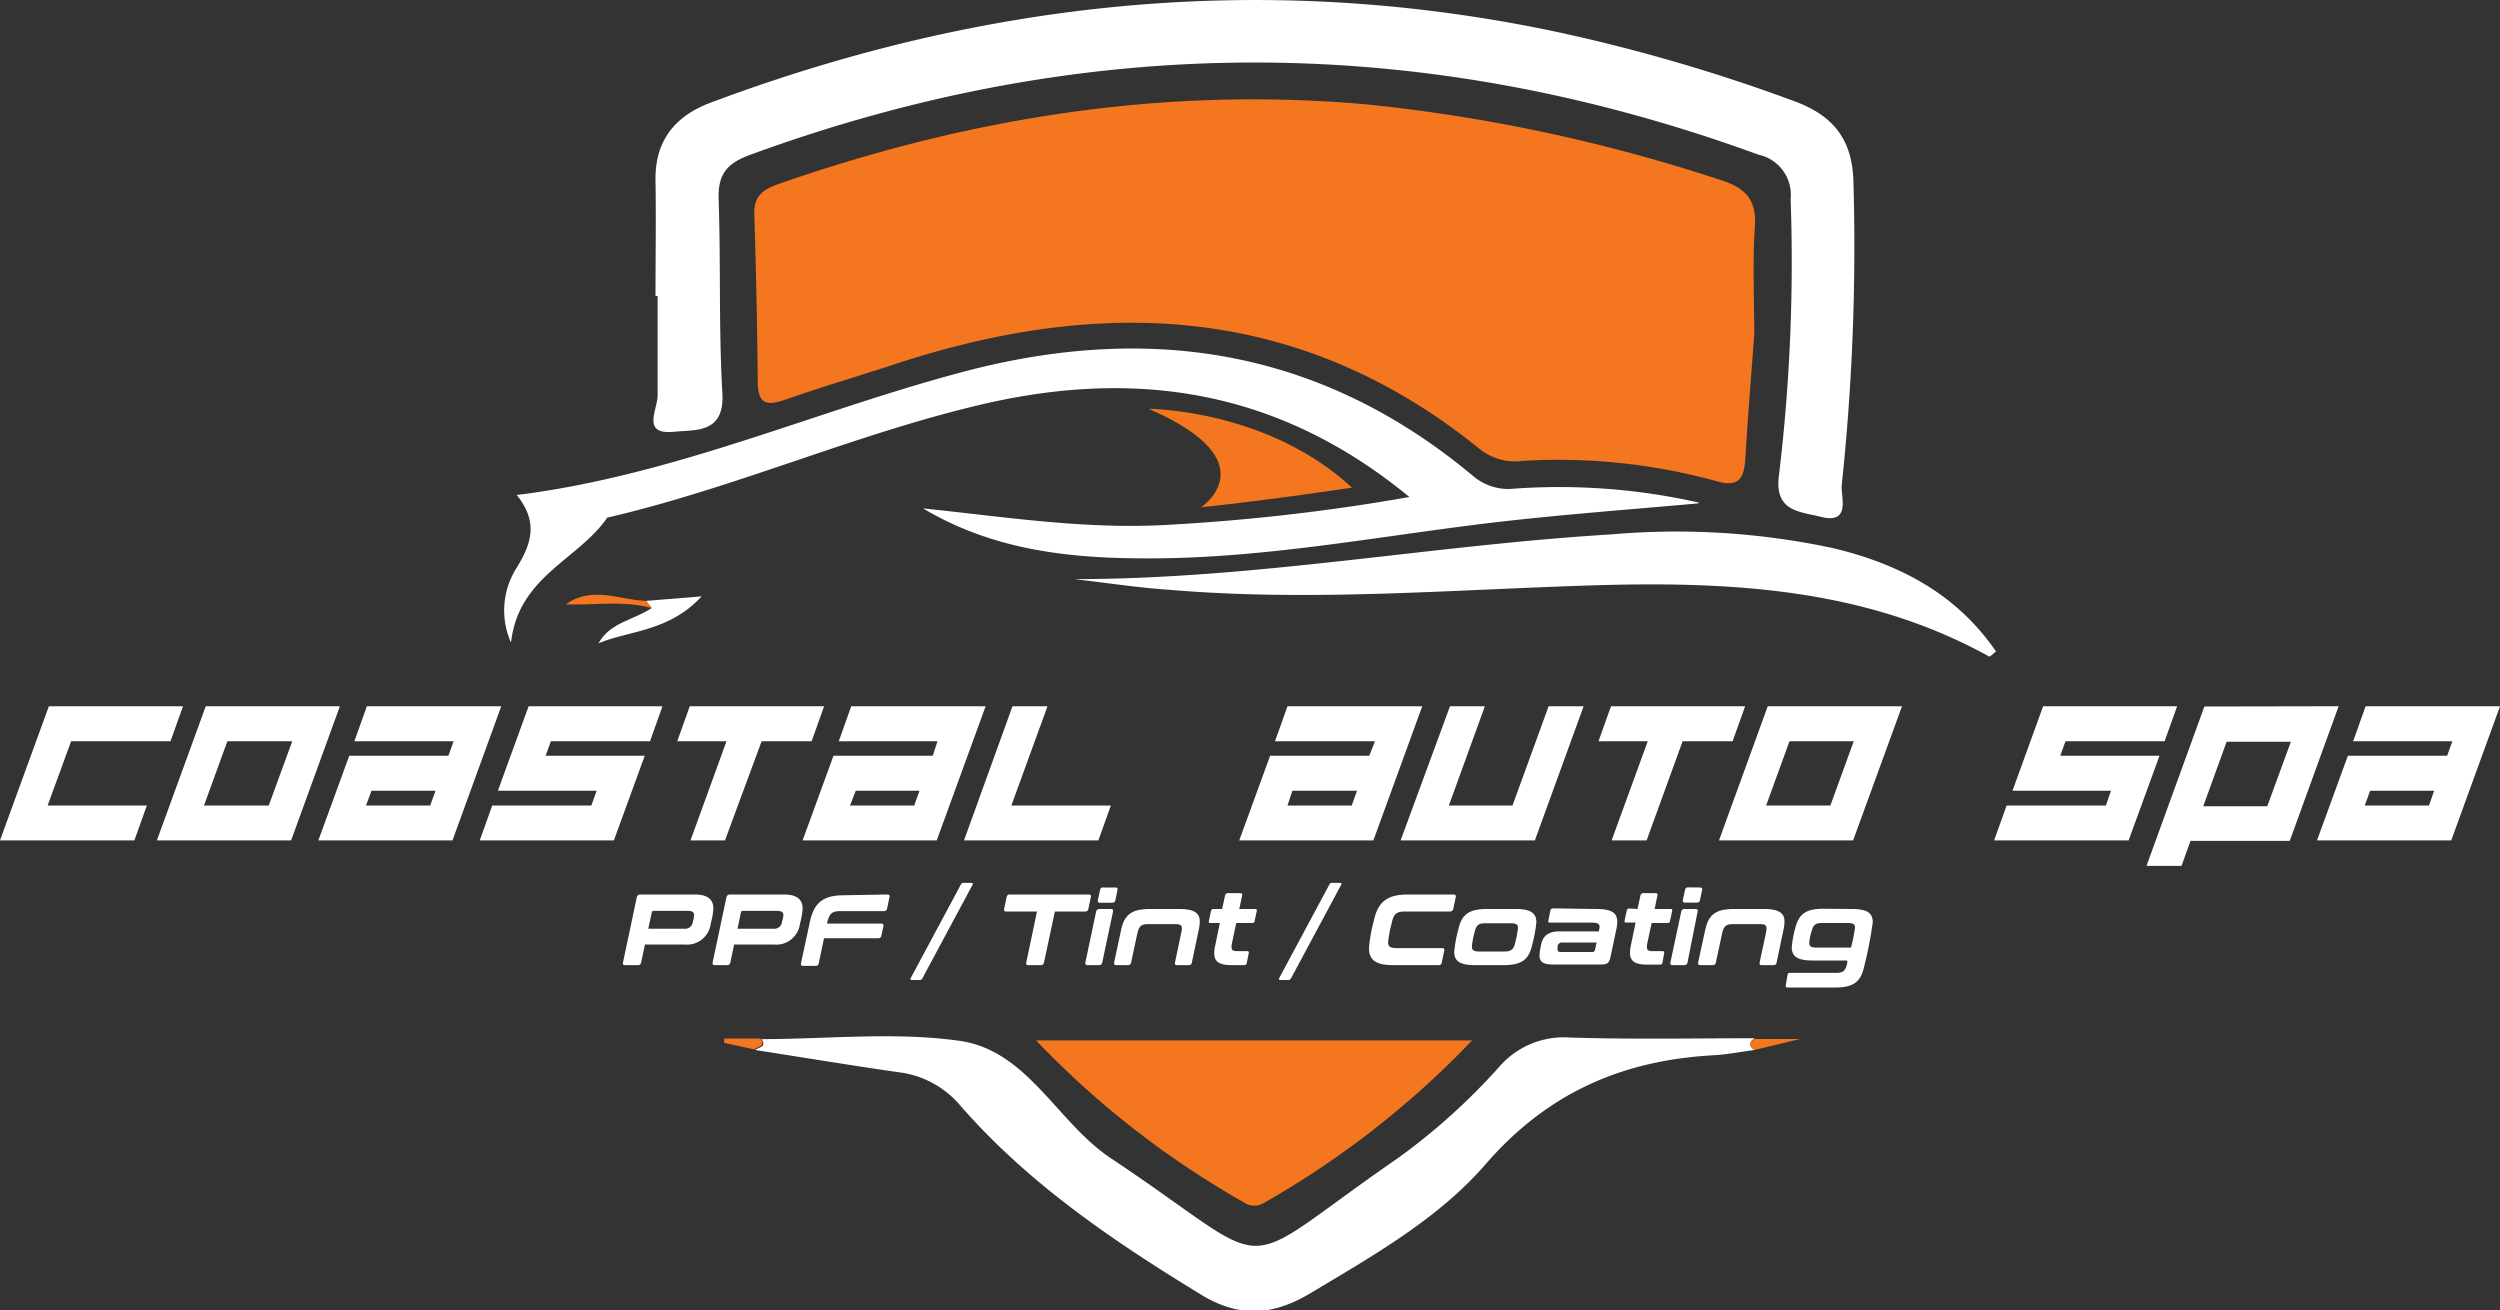
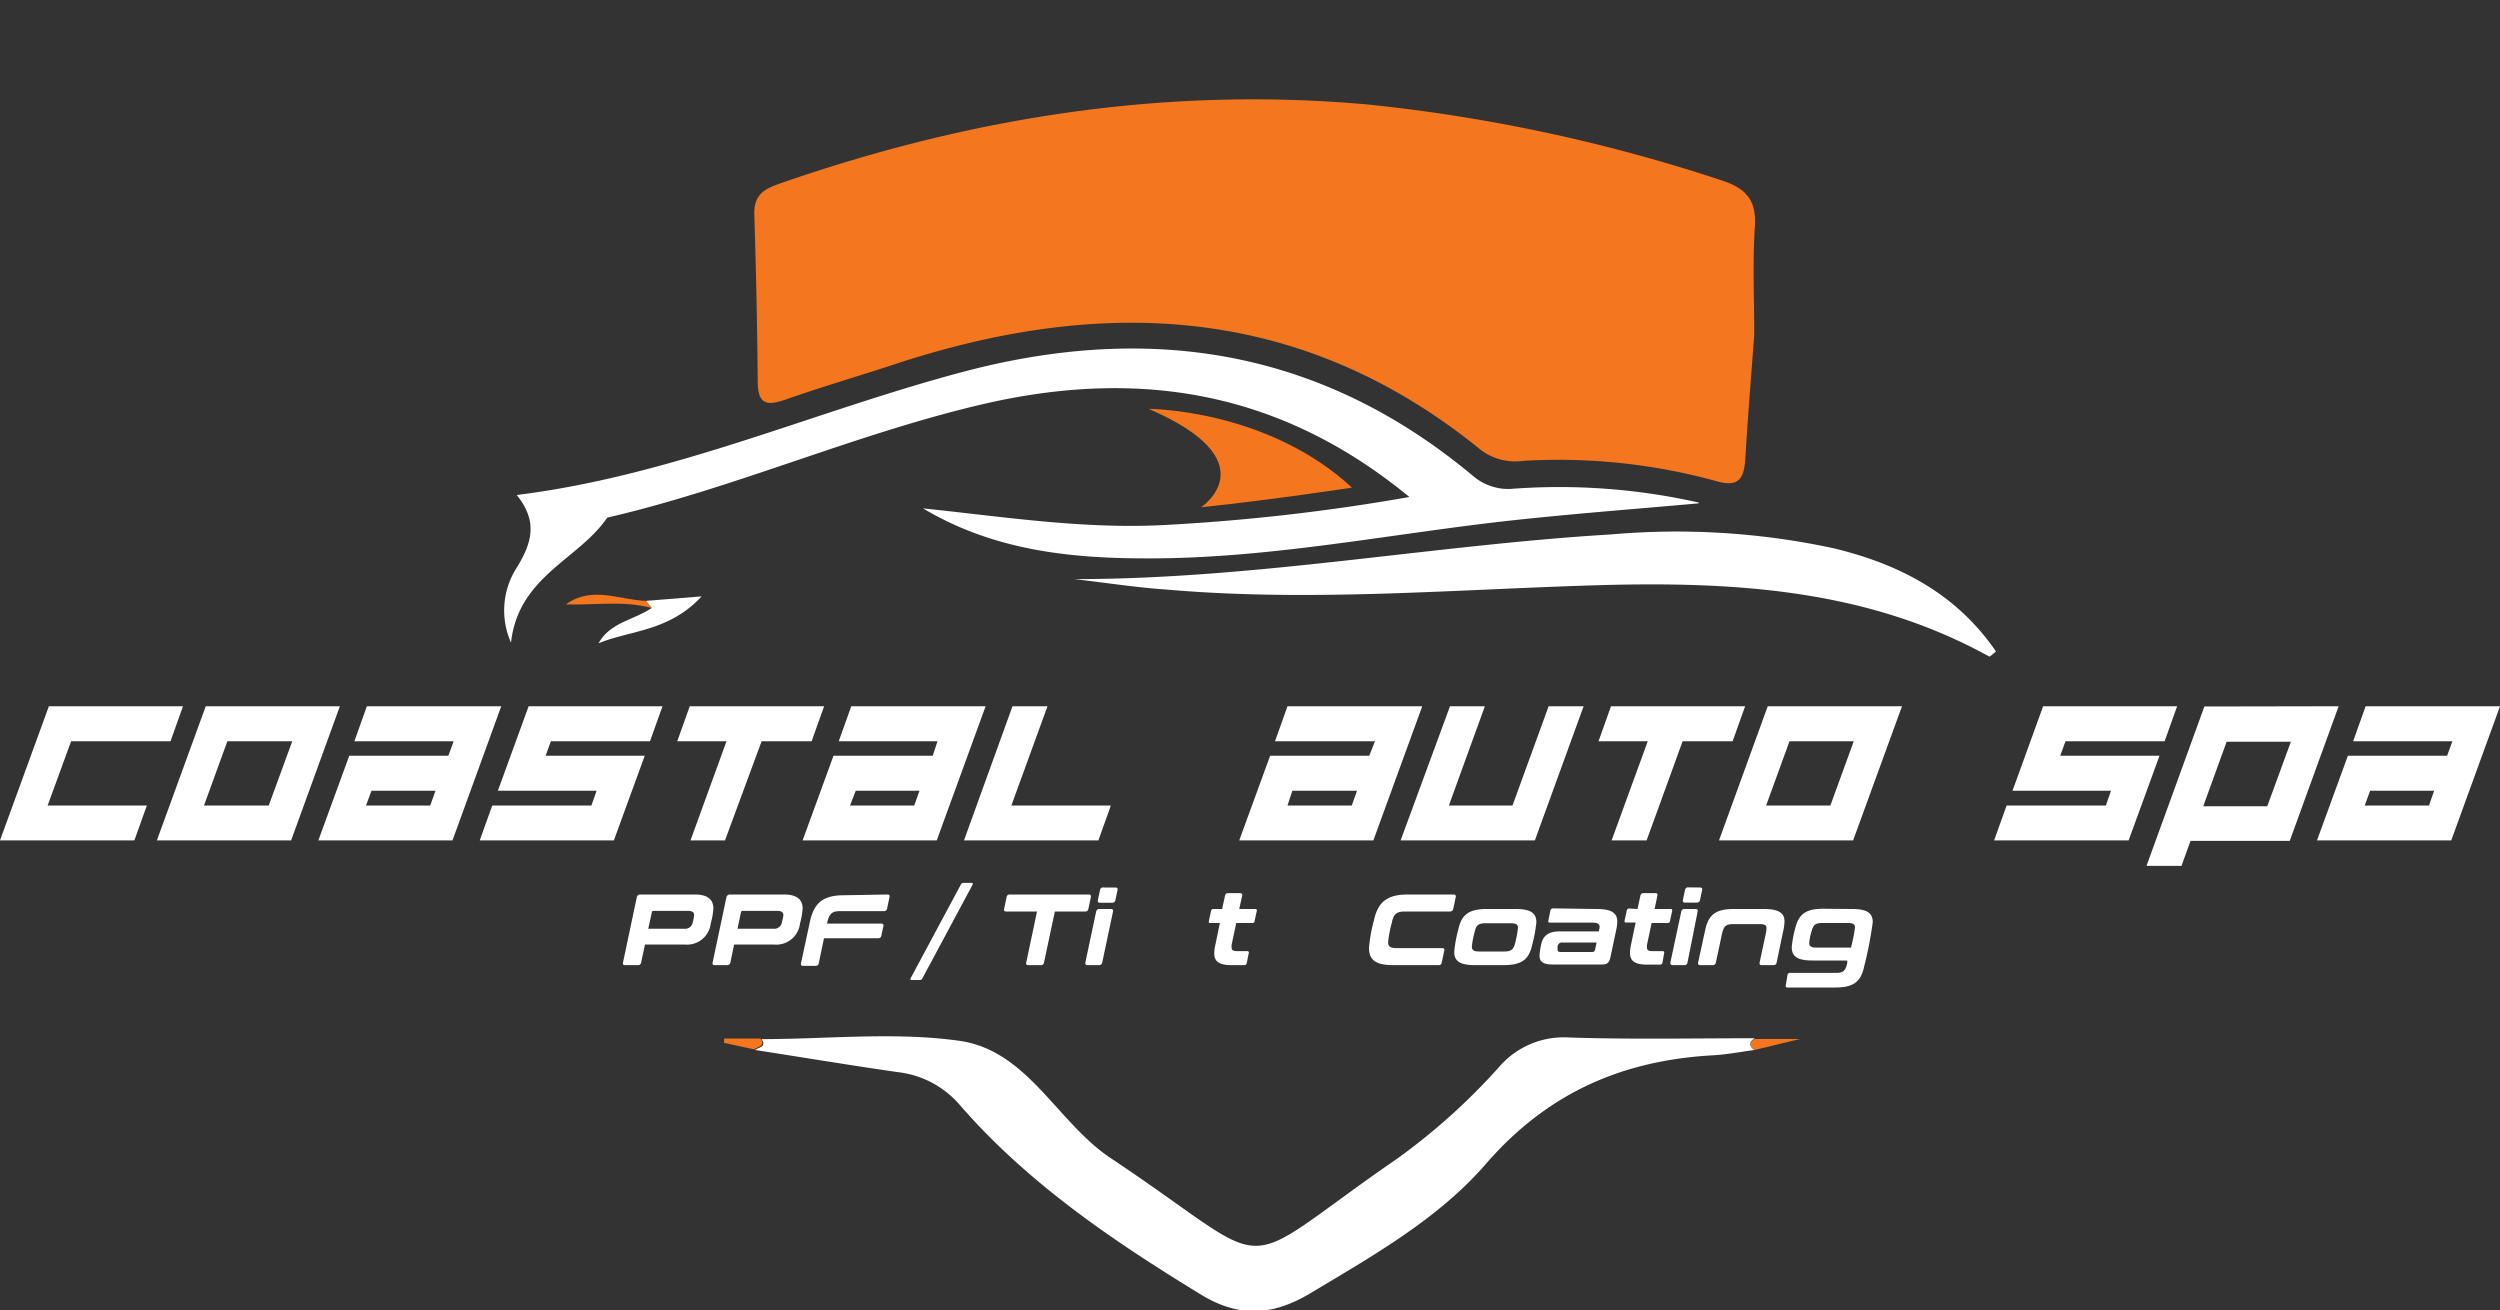
<svg xmlns="http://www.w3.org/2000/svg" viewBox="0 0 200 104.83">
  <rect x="0" y="0" width="200" height="104.83" fill="#333333" stroke="none" />
  <defs>
    <style>.cls-1{fill:#fff;}.cls-2{fill:#f47720;}</style>
  </defs>
  <g id="Layer_2" data-name="Layer 2">
    <g id="Layer_1-2" data-name="Layer 1">
      <path class="cls-1" d="M14.64,56.5l-1,2.8H5.69L3.81,64.44h7.94l-1,2.79H0L3.91,56.5Z" />
      <path class="cls-1" d="M27.19,56.5l-3.9,10.73H12.55L16.46,56.5Zm-9,2.8-1.87,5.14H21.5l1.88-5.14Z" />
      <path class="cls-1" d="M40.1,56.5,36.2,67.23H25.47l2.47-6.77h7.93l.42-1.16H28.35l1-2.8ZM29.72,63.26l-.44,1.18h5.14l.42-1.18Z" />
      <path class="cls-1" d="M53,56.5l-1,2.8H44.07l-.42,1.16h7.93l-2.47,6.77H38.38l1-2.79h7.93l.42-1.18H39.83l2.46-6.76Z" />
      <path class="cls-1" d="M65.93,56.5l-1,2.8h-4L58,67.23H55.24l2.88-7.93H54.18l1-2.8Z" />
      <path class="cls-1" d="M78.85,56.5,74.94,67.23H64.21l2.47-6.77h7.94L75,59.3H67.1l1-2.8ZM68.46,63.26,68,64.44h5.14l.42-1.18Z" />
      <path class="cls-1" d="M88.87,64.44l-1,2.79H77.12L81,56.5h2.8l-2.89,7.94Z" />
      <path class="cls-1" d="M113.78,56.5l-3.91,10.73H99.14l2.47-6.77h7.93L110,59.3H102l1-2.8Zm-10.39,6.76L103,64.44h5.14l.42-1.18Z" />
      <path class="cls-1" d="M123.89,56.5h2.8l-3.9,10.73H112.05L116,56.5h2.79l-2.88,7.94H121Z" />
      <path class="cls-1" d="M139.61,56.5l-1,2.8h-4l-2.88,7.93h-2.8l2.89-7.93h-3.94l1-2.8Z" />
      <path class="cls-1" d="M152.16,56.5l-3.91,10.73H137.52l3.9-10.73Zm-9,2.8-1.87,5.14h5.14l1.87-5.14Z" />
      <path class="cls-1" d="M174.17,56.5l-1,2.8h-7.93l-.42,1.16h7.94l-2.47,6.77H159.53l1-2.79h7.94l.41-1.18H161l2.45-6.76Z" />
      <path class="cls-1" d="M187.09,56.5l-3.91,10.77h-7.94l-.72,2h-2.8l4.63-12.75Zm-10.83,8h5.12l1.89-5.16h-5.14Z" />
      <path class="cls-1" d="M200,56.5l-3.9,10.73H185.36l2.47-6.77h7.94l.42-1.16h-7.94l1-2.8Zm-10.39,6.76-.43,1.18h5.14l.41-1.18Z" />
      <path class="cls-1" d="M55.59,71.56c1,0,1.48.39,1.48,1.12a5.88,5.88,0,0,1-.21,1.2,1.91,1.91,0,0,1-2.11,1.68H51.6L51.29,77a.23.23,0,0,1-.25.21H50c-.14,0-.19-.07-.16-.21l1.1-5.2a.27.27,0,0,1,.3-.24ZM51.86,74.3h2.86a.63.63,0,0,0,.71-.57,2.49,2.49,0,0,0,.1-.52c0-.23-.15-.34-.51-.34H52.28a.12.12,0,0,0-.13.1Z" />
      <path class="cls-1" d="M62.73,71.56c1,0,1.48.39,1.48,1.12a5.88,5.88,0,0,1-.21,1.2,1.91,1.91,0,0,1-2.12,1.68H58.73L58.43,77a.25.25,0,0,1-.25.21h-1c-.14,0-.2-.07-.17-.21l1.1-5.2a.28.28,0,0,1,.3-.24ZM59,74.3h2.86a.62.62,0,0,0,.7-.57,2.22,2.22,0,0,0,.11-.52c0-.23-.16-.34-.51-.34H59.41a.13.13,0,0,0-.13.1Z" />
      <path class="cls-1" d="M71,71.56c.14,0,.19.07.16.21l-.19.9a.24.24,0,0,1-.25.22H67.24c-.69,0-.91.19-1.08,1H70.5c.14,0,.2.07.17.21l-.16.75a.24.24,0,0,1-.25.21H65.92l-.42,2a.23.23,0,0,1-.25.21h-1c-.14,0-.2-.07-.17-.21l.71-3.31c.33-1.55,1.08-2.13,2.74-2.13Z" />
      <path class="cls-1" d="M77.72,70.63c.11,0,.13.06.08.16l-4,7.46c-.06.11-.1.15-.21.15h-.66c-.11,0-.13-.06-.07-.16l4-7.46c.06-.11.1-.15.21-.15Z" />
      <path class="cls-1" d="M87.1,71.56c.14,0,.2.07.17.21l-.2.94a.24.24,0,0,1-.26.21H84.39L83.52,77a.23.23,0,0,1-.25.21h-1c-.15,0-.21-.07-.17-.21l.86-4.08H80.49c-.14,0-.19-.07-.16-.21l.2-.94a.23.23,0,0,1,.25-.21Z" />
      <path class="cls-1" d="M88.88,72.72c.14,0,.18.07.16.21L88.18,77a.25.25,0,0,1-.26.21H87c-.14,0-.19-.07-.17-.21l.86-4.07a.26.26,0,0,1,.26-.21ZM89.23,71c.15,0,.2.08.17.21l-.17.8a.24.24,0,0,1-.26.21H88c-.15,0-.2-.07-.17-.21l.17-.8A.24.24,0,0,1,88.3,71Z" />
-       <path class="cls-1" d="M94.33,72.72c1.19,0,1.65.31,1.65,1a2.85,2.85,0,0,1-.07.61L95.35,77a.23.23,0,0,1-.25.21h-.94c-.14,0-.19-.07-.16-.21l.48-2.29a2.41,2.41,0,0,0,.07-.44c0-.26-.14-.34-.55-.34H91.86c-.57,0-.75.17-.88.78L90.49,77a.23.23,0,0,1-.25.21H89.3c-.14,0-.2-.07-.17-.21l.56-2.62c.26-1.19.83-1.66,2.3-1.66Z" />
      <path class="cls-1" d="M97.77,72.72,98,71.66a.24.24,0,0,1,.26-.21h.94c.14,0,.2.07.17.21l-.23,1.06h1.27c.12,0,.16.06.13.17l-.17.78c0,.12-.08.17-.2.17H98.9l-.37,1.74a1.11,1.11,0,0,0,0,.23c0,.21.13.28.45.28h.79c.12,0,.16.06.13.17l-.16.78a.19.19,0,0,1-.21.17h-1c-1,0-1.39-.28-1.39-.95a3.11,3.11,0,0,1,.09-.68l.36-1.74h-.74c-.12,0-.16,0-.14-.17l.17-.78a.19.19,0,0,1,.2-.17Z" />
-       <path class="cls-1" d="M107.22,70.63c.1,0,.13.06.07.16l-4,7.46c-.06.11-.1.15-.21.15h-.66c-.11,0-.13-.06-.08-.16l4-7.46c.05-.11.09-.15.21-.15Z" />
      <path class="cls-1" d="M116.29,71.56c.13,0,.2.07.17.21l-.2.94a.25.25,0,0,1-.26.21h-3.59c-.69,0-.92.19-1.07.92a9,9,0,0,0-.29,1.54c0,.37.2.47.73.47h3.59c.15,0,.21.07.17.21l-.2.94a.23.23,0,0,1-.25.21h-3.65c-1.34,0-1.92-.39-1.92-1.36a11.66,11.66,0,0,1,.38-2.16c.32-1.55,1.08-2.13,2.74-2.13Z" />
      <path class="cls-1" d="M121.24,72.72c1.2,0,1.67.31,1.67,1.07a11.26,11.26,0,0,1-.33,1.77c-.25,1.18-.82,1.65-2.29,1.65H118c-1.2,0-1.66-.31-1.66-1.06a10.05,10.05,0,0,1,.32-1.77c.25-1.19.82-1.66,2.29-1.66Zm-3.49,3c0,.31.17.4.6.4h2c.57,0,.76-.18.89-.79a9,9,0,0,0,.2-1.09c0-.3-.17-.38-.61-.38h-2c-.58,0-.75.17-.88.78A7,7,0,0,0,117.75,75.7Z" />
      <path class="cls-1" d="M127.73,72.72c1.18,0,1.65.31,1.65,1a2.85,2.85,0,0,1-.07.61l-.46,2.18c-.11.53-.27.65-.74.65h-3.88c-.78,0-1.07-.22-1.07-.72a5.12,5.12,0,0,1,.13-.86c.13-.68.53-1.07,1.5-1.07h3.11a2.12,2.12,0,0,0,.07-.35c0-.25-.16-.35-.63-.35H124c-.12,0-.16-.06-.13-.17l.16-.8a.21.21,0,0,1,.22-.17Zm-.12,3.22.12-.54H125a.35.35,0,0,0-.39.3,1.28,1.28,0,0,0,0,.28c0,.13.07.18.26.18h2.52C127.51,76.16,127.58,76.1,127.61,75.94Z" />
      <path class="cls-1" d="M131,72.72l.23-1.06a.24.24,0,0,1,.26-.21h.94c.14,0,.2.07.16.21l-.22,1.06h1.28c.11,0,.15.06.12.17l-.17.78c0,.12-.08.17-.2.17h-1.27l-.37,1.74a1.11,1.11,0,0,0,0,.23c0,.21.13.28.44.28h.8c.12,0,.16.06.13.17L133,77a.19.19,0,0,1-.21.17h-1c-1,0-1.39-.28-1.39-.95a3.11,3.11,0,0,1,.09-.68l.36-1.74h-.74c-.12,0-.16,0-.14-.17l.17-.78a.19.19,0,0,1,.2-.17Z" />
      <path class="cls-1" d="M135.65,72.72c.14,0,.19.07.16.21L135,77a.24.24,0,0,1-.26.21h-.94c-.13,0-.19-.07-.17-.21l.87-4.07a.24.24,0,0,1,.26-.21ZM136,71c.14,0,.2.08.17.21L136,72a.24.24,0,0,1-.26.21h-.94c-.14,0-.2-.07-.17-.21l.17-.8a.24.24,0,0,1,.26-.21Z" />
      <path class="cls-1" d="M141.1,72.72c1.19,0,1.66.31,1.66,1a3.68,3.68,0,0,1-.07.61L142.13,77a.23.23,0,0,1-.25.21h-.95c-.13,0-.19-.07-.16-.21l.49-2.29a2.24,2.24,0,0,0,.06-.44c0-.26-.14-.34-.55-.34h-2.13c-.57,0-.75.17-.88.78L137.27,77a.24.24,0,0,1-.25.21h-1c-.14,0-.19-.07-.17-.21l.57-2.62c.26-1.19.82-1.66,2.29-1.66Z" />
      <path class="cls-1" d="M148.16,72.72c1.19,0,1.66.31,1.66,1.06a31,31,0,0,1-.69,3.55c-.26,1.2-.84,1.67-2.3,1.67H143c-.12,0-.16-.06-.14-.17L143,78a.19.19,0,0,1,.2-.17h3.69c.57,0,.75-.17.89-.78l0-.21H145c-1.19,0-1.66-.31-1.66-1.07a9,9,0,0,1,.25-1.41c.29-1.21.82-1.66,2.29-1.66Zm-3.42,2.72c0,.26.15.37.62.37h2.72a13.8,13.8,0,0,0,.32-1.59c0-.29-.15-.38-.61-.38h-2c-.59,0-.72.17-.85.62A3.94,3.94,0,0,0,144.74,75.44Z" />
      <path class="cls-2" d="M140.34,26.75c-.24,3.3-.52,6.59-.71,9.89-.1,1.64-.51,2.4-2.4,1.83a47.55,47.55,0,0,0-15.39-1.6,4.55,4.55,0,0,1-3.38-.88C104.35,24.51,88.64,23.62,72,29c-3,1-6.1,1.89-9.11,2.95-1.46.51-2.25.48-2.27-1.36q-.06-6.76-.28-13.54c0-1.62,1-2,2.17-2.41,15.18-5.27,30.74-7.72,46.81-6.29a133.17,133.17,0,0,1,28.35,6.06c2,.64,2.86,1.57,2.72,3.73C140.2,21,140.34,23.88,140.34,26.75Z" />
-       <path class="cls-1" d="M52.44,23.68c0-3.08.05-6.16,0-9.25s1.47-5.11,4.39-6.21C78.75,0,101.19-2.33,124.25,2.49a138.93,138.93,0,0,1,19.28,5.6c3.22,1.18,4.71,3.16,4.75,6.64a180.62,180.62,0,0,1-.94,24.06c-.11.86.81,3.2-1.7,2.55-1.65-.42-3.72-.4-3.32-3.35a142.72,142.72,0,0,0,.93-22.08,3.27,3.27,0,0,0-2.56-3.53Q100.31-2.38,60,12.39c-1.84.67-2.58,1.56-2.51,3.55.18,5.16,0,10.35.3,15.51.19,3.24-2.14,2.92-3.86,3.09-2.67.27-1.3-1.78-1.32-2.94,0-2.64,0-5.28,0-7.92Z" />
      <path class="cls-1" d="M135.87,40.27c-4.91.44-9.81.81-14.71,1.34-9.8,1.06-19.5,3.09-29.43,3.06-6.22,0-12.28-.66-17.89-4,6.37.66,12.71,1.66,19.15,1.34a161.9,161.9,0,0,0,19.76-2.25c-10.23-8.42-21.38-10.24-33.54-7.56C68.77,34.55,59,39,48.58,41.41c-2.3,3.37-7.11,4.69-7.7,10a6.34,6.34,0,0,1,.46-6c1.23-2,1.7-3.69,0-5.81,12.78-1.59,24.21-6.88,36.27-10,14.86-3.79,28.35-1.46,40.25,8.49a4.34,4.34,0,0,0,3.3,1,50.84,50.84,0,0,1,14.76,1.12Z" />
      <path class="cls-1" d="M140.35,84c-1.08.14-2.17.36-3.26.42-7.3.4-13.3,3-18.26,8.74-3.81,4.38-9,7.3-14,10.3-3,1.79-5.7,2-8.83.06-7-4.28-13.75-8.85-19.18-15.08a7.67,7.67,0,0,0-5-2.67c-3.81-.55-7.61-1.18-11.4-1.77.26-.23.95-.24.5-.87,5.27,0,10.63-.59,15.8.13,5.5.76,7.83,6.53,12.15,9.4,13.91,9.26,9.28,9.42,22.95,0a50.47,50.47,0,0,0,8.07-7.26A6.83,6.83,0,0,1,125.55,83c4.94.16,9.89.06,14.83.06C139.93,83.36,139.9,83.65,140.35,84Z" />
-       <path class="cls-2" d="M82.88,83.23h34.89a72.59,72.59,0,0,1-16.65,13,1.43,1.43,0,0,1-1.54,0A72.17,72.17,0,0,1,82.88,83.23Z" />
      <path class="cls-1" d="M85.94,46.33c14.47,0,28.65-2.72,43-3.58a59.72,59.72,0,0,1,17.74,1.11c5.26,1.26,9.84,3.64,13,8.26-.27.21-.49.44-.55.4-9.72-5.38-20.32-6-31.08-5.71-11.55.33-23.1,1.36-34.67.36C90.89,47,88.42,46.61,85.94,46.33Z" />
      <path class="cls-1" d="M51.68,48.07l4.45-.36c-2.61,2.82-5.68,2.7-8.25,3.75.95-1.7,2.86-1.86,4.25-2.82Z" />
      <path class="cls-2" d="M51.68,48.07l.45.57c-2.26-.62-4.56-.21-6.86-.29C47.36,46.84,49.54,48,51.68,48.07Z" />
      <path class="cls-2" d="M60.84,83.08c.45.63-.24.64-.5.87l-2.41-.52,0-.35Z" />
      <path class="cls-2" d="M140.35,84c-.45-.3-.42-.59,0-.88H144Z" />
      <path class="cls-2" d="M91.9,32.71s9.44,0,16.26,6.3c0,0-6.56,1-12.07,1.57C96.09,40.58,101.6,36.91,91.9,32.71Z" />
    </g>
  </g>
</svg>